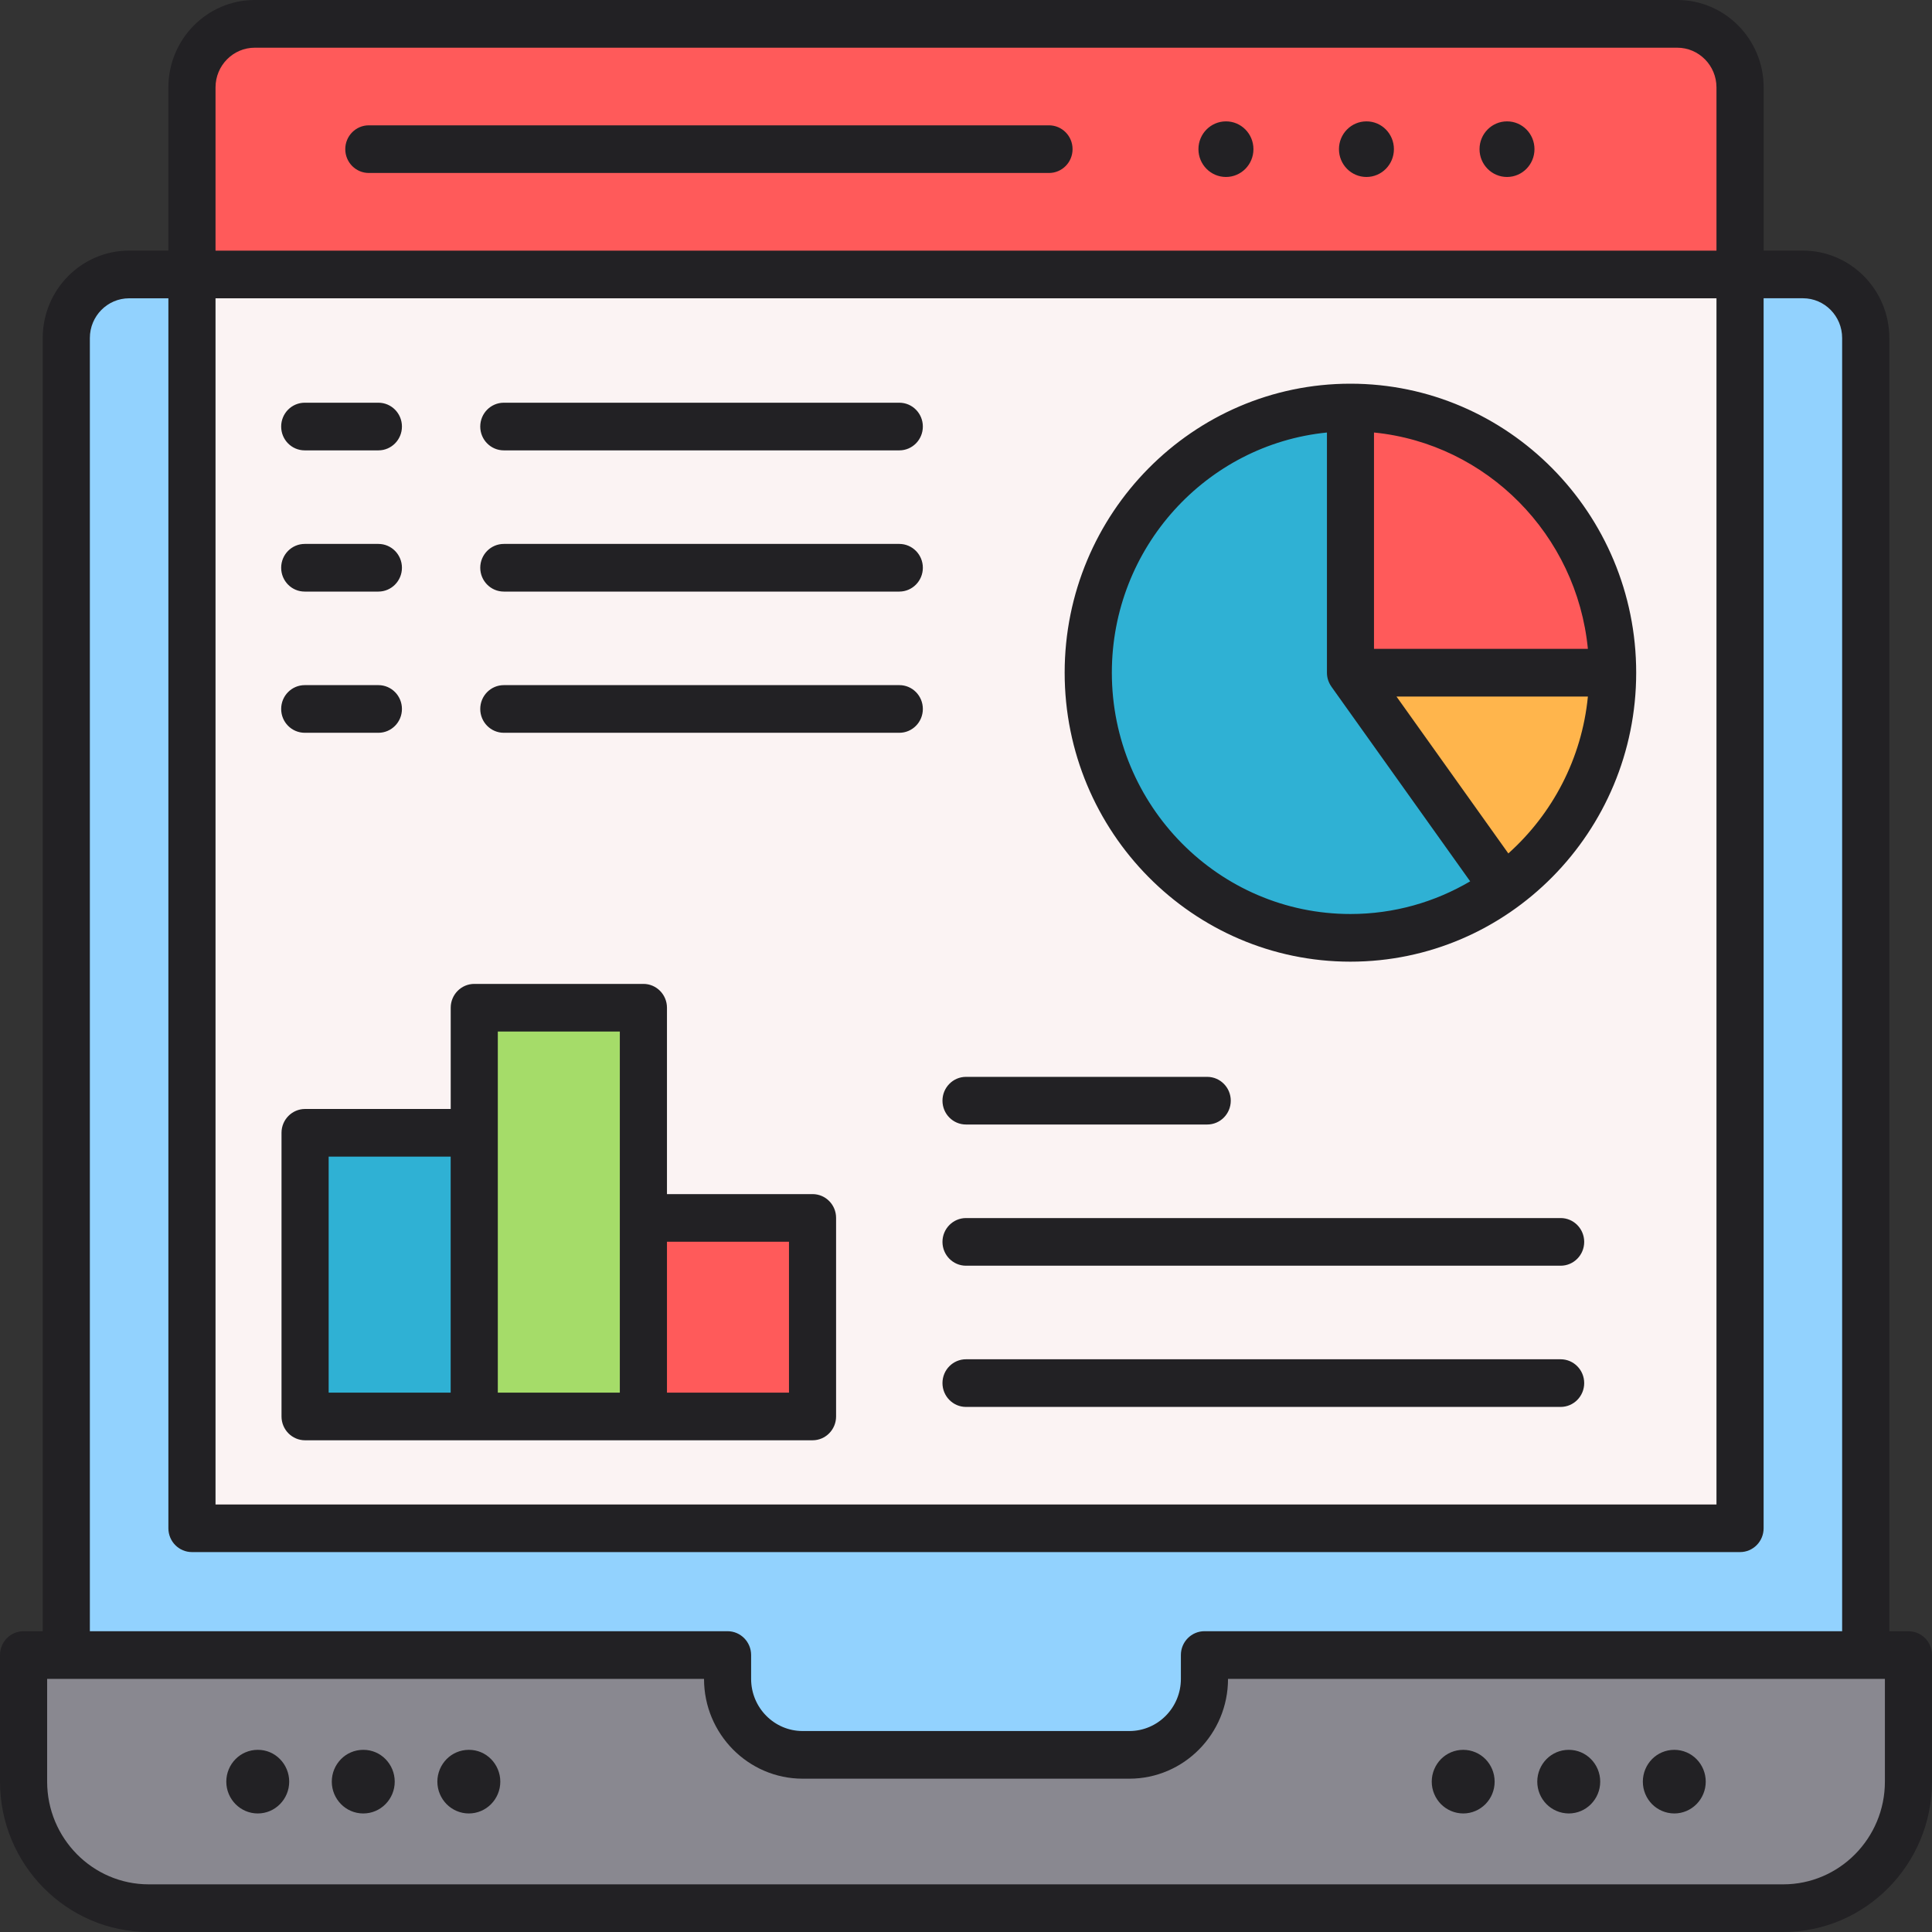
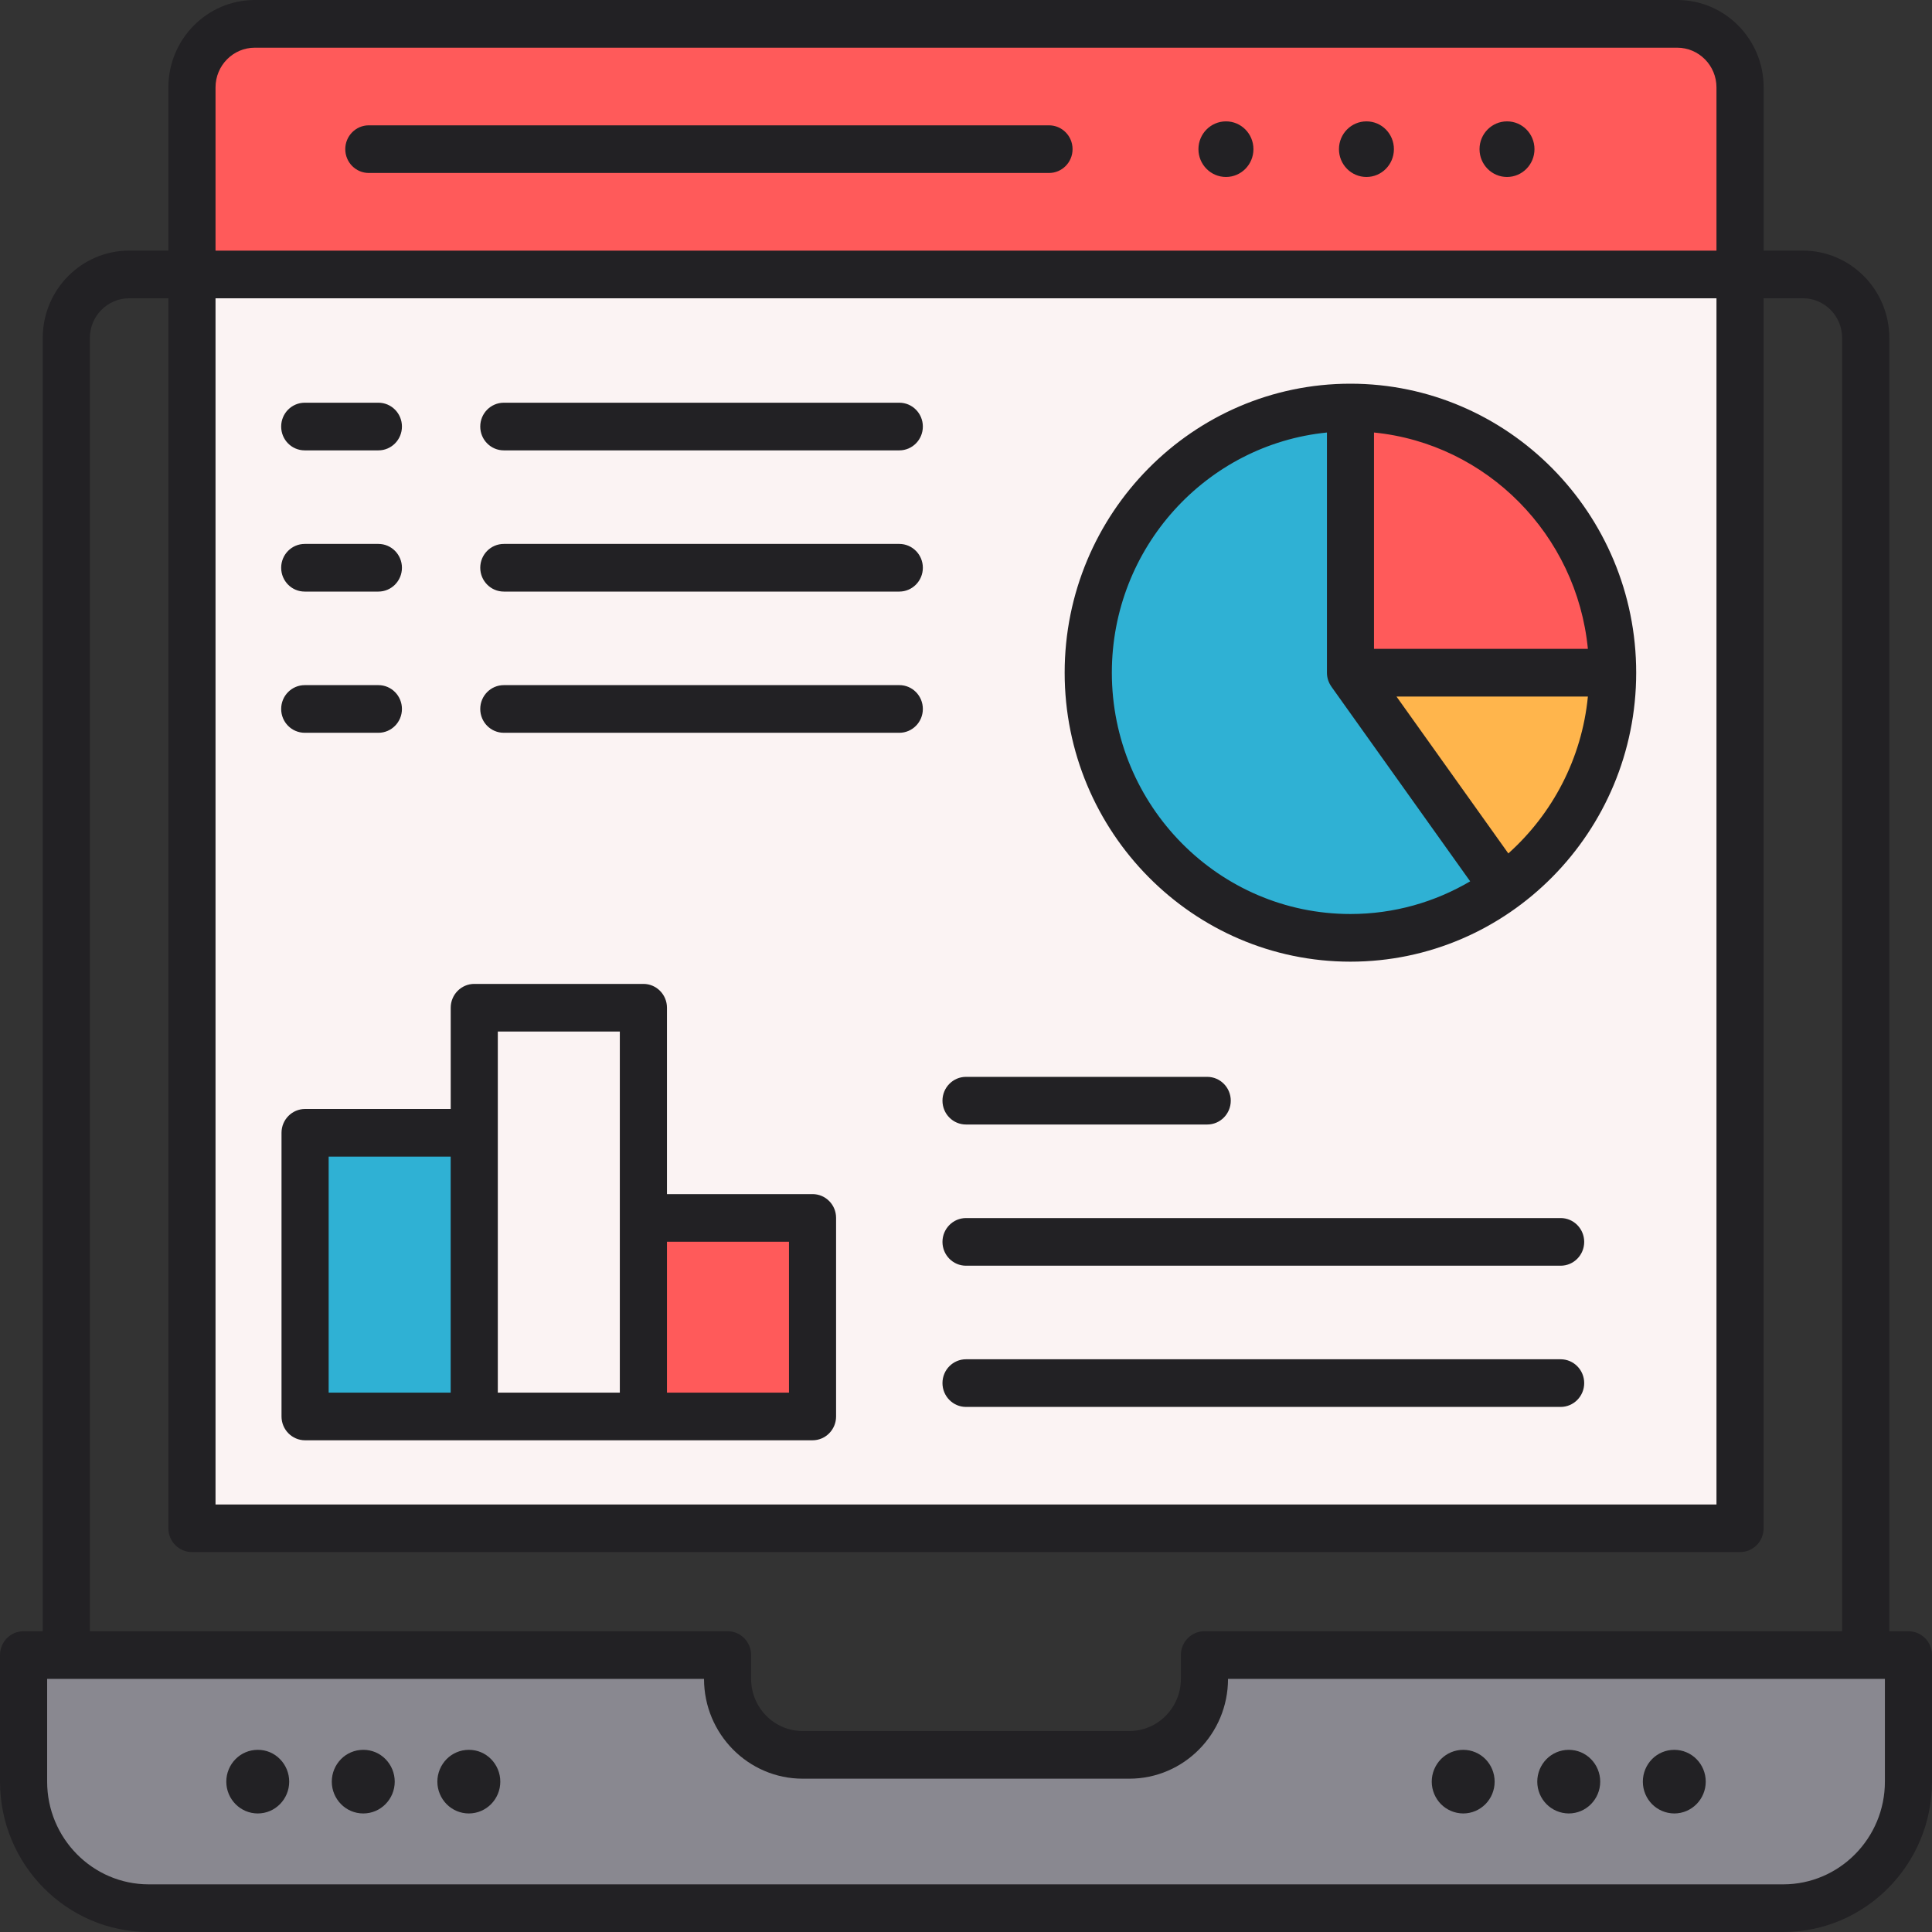
<svg xmlns="http://www.w3.org/2000/svg" width="45" height="45" viewBox="0 0 45 45" fill="none">
  <rect x="0" y="0" width="45" height="45" fill="#333333" stroke="none" />
-   <path fill-rule="evenodd" clip-rule="evenodd" d="M1.543 41.5V7.873C1.543 7.058 2.201 6.393 3.006 6.393H41.992C42.797 6.393 43.455 7.058 43.455 7.873V41.5H1.543Z" fill="#92D2FE" />
  <path fill-rule="evenodd" clip-rule="evenodd" d="M4.473 35.597H40.531V2.036C40.531 1.221 39.873 0.556 39.068 0.556H5.936C5.13 0.556 4.473 1.221 4.473 2.036V35.597Z" fill="#FBF3F3" />
  <path fill-rule="evenodd" clip-rule="evenodd" d="M40.531 6.392V2.036C40.531 1.221 39.873 0.556 39.068 0.556H5.936C5.13 0.556 4.473 1.221 4.473 2.036V6.392H40.531Z" fill="#FF5A5A" />
  <path fill-rule="evenodd" clip-rule="evenodd" d="M0.547 38.549H16.945V39.105C16.945 40.078 17.732 40.874 18.695 40.874H26.303C27.266 40.874 28.053 40.078 28.053 39.105V38.549H44.451V41.497C44.451 43.118 43.139 44.445 41.536 44.445H3.462C1.858 44.445 0.547 43.118 0.547 41.497V38.549Z" fill="#898890" />
  <path d="M33.801 21.367C36.918 20.06 38.397 16.446 37.105 13.294C35.814 10.142 32.24 8.646 29.123 9.953C26.007 11.259 24.528 14.873 25.82 18.025C27.111 21.177 30.685 22.673 33.801 21.367Z" fill="#2FB1D4" />
  <path fill-rule="evenodd" clip-rule="evenodd" d="M31.453 9.492C34.825 9.492 37.56 12.257 37.56 15.668H31.453V9.492Z" fill="#FF5A5A" />
-   <path fill-rule="evenodd" clip-rule="evenodd" d="M37.56 15.669C37.558 17.585 36.678 19.473 35.025 20.679L31.453 15.669H32.53H37.56Z" fill="#FFB54C" />
+   <path fill-rule="evenodd" clip-rule="evenodd" d="M37.56 15.669C37.558 17.585 36.678 19.473 35.025 20.679L31.453 15.669H32.53Z" fill="#FFB54C" />
  <path fill-rule="evenodd" clip-rule="evenodd" d="M14.984 28.368H18.924V32.991H14.984V28.368Z" fill="#FF5A5A" />
-   <path fill-rule="evenodd" clip-rule="evenodd" d="M11.047 23.472H14.986V32.991H11.047V23.472Z" fill="#A5DC69" />
  <path fill-rule="evenodd" clip-rule="evenodd" d="M7.105 26.387H11.045V32.993H7.105V26.387Z" fill="#2FB1D4" />
  <path fill-rule="evenodd" clip-rule="evenodd" d="M35.741 3.474C35.741 3.832 35.455 4.122 35.101 4.122C34.748 4.122 34.461 3.832 34.461 3.474C34.461 3.117 34.748 2.827 35.101 2.827C35.455 2.826 35.741 3.116 35.741 3.474ZM32.467 3.474C32.467 3.832 32.181 4.122 31.827 4.122C31.473 4.122 31.187 3.832 31.187 3.474C31.187 3.117 31.473 2.827 31.827 2.827C32.181 2.826 32.467 3.116 32.467 3.474ZM29.195 3.474C29.195 3.832 28.909 4.122 28.555 4.122C28.201 4.122 27.914 3.832 27.914 3.474C27.914 3.117 28.201 2.827 28.555 2.827C28.908 2.826 29.195 3.116 29.195 3.474ZM11.438 40.973C11.57 41.108 11.653 41.294 11.653 41.498C11.653 41.702 11.571 41.887 11.438 42.022C11.305 42.156 11.122 42.239 10.92 42.239C10.718 42.239 10.535 42.156 10.402 42.022C10.27 41.887 10.187 41.702 10.187 41.498C10.187 41.294 10.27 41.108 10.402 40.973C10.535 40.839 10.718 40.757 10.92 40.757C11.121 40.756 11.305 40.838 11.438 40.973ZM8.979 40.973C9.112 41.108 9.194 41.294 9.194 41.498C9.194 41.702 9.112 41.887 8.979 42.022C8.847 42.156 8.664 42.239 8.461 42.239C8.258 42.239 8.075 42.156 7.943 42.022C7.81 41.887 7.728 41.702 7.728 41.498C7.728 41.294 7.81 41.108 7.943 40.973C8.075 40.839 8.258 40.757 8.461 40.757C8.664 40.756 8.847 40.838 8.979 40.973ZM6.521 40.973C6.654 41.108 6.736 41.294 6.736 41.498C6.736 41.702 6.654 41.887 6.521 42.022C6.389 42.156 6.206 42.239 6.004 42.239C5.802 42.239 5.619 42.156 5.486 42.022C5.353 41.887 5.271 41.702 5.271 41.498C5.271 41.294 5.353 41.108 5.486 40.973C5.619 40.839 5.802 40.757 6.004 40.757C6.206 40.756 6.389 40.838 6.521 40.973ZM38.479 42.022C38.347 41.887 38.265 41.702 38.265 41.498C38.265 41.294 38.347 41.108 38.479 40.973C38.612 40.839 38.795 40.757 38.997 40.757C39.199 40.757 39.382 40.839 39.515 40.973C39.648 41.108 39.73 41.294 39.73 41.498C39.73 41.702 39.648 41.887 39.515 42.022C39.382 42.156 39.199 42.239 38.997 42.239C38.795 42.238 38.612 42.155 38.479 42.022ZM36.021 42.022C35.888 41.887 35.806 41.702 35.806 41.498C35.806 41.294 35.888 41.108 36.021 40.973C36.154 40.839 36.336 40.757 36.539 40.757C36.742 40.757 36.925 40.839 37.057 40.973C37.19 41.108 37.272 41.294 37.272 41.498C37.272 41.702 37.19 41.887 37.057 42.022C36.925 42.156 36.742 42.239 36.539 42.239C36.337 42.238 36.154 42.155 36.021 42.022ZM33.563 42.022C33.431 41.887 33.348 41.702 33.348 41.498C33.348 41.294 33.431 41.108 33.563 40.973C33.696 40.839 33.879 40.757 34.081 40.757C34.283 40.757 34.466 40.839 34.599 40.973C34.731 41.108 34.813 41.294 34.813 41.498C34.813 41.702 34.732 41.887 34.599 42.022C34.466 42.156 34.283 42.239 34.081 42.239C33.879 42.238 33.696 42.155 33.563 42.022ZM21.495 16.513C21.495 16.82 21.249 17.068 20.947 17.068H11.735C11.432 17.068 11.186 16.82 11.186 16.513C11.186 16.206 11.432 15.958 11.735 15.958H20.947C21.25 15.957 21.495 16.206 21.495 16.513ZM6.549 16.513C6.549 16.206 6.795 15.958 7.098 15.958H8.814C9.116 15.958 9.362 16.206 9.362 16.513C9.362 16.82 9.116 17.068 8.814 17.068H7.098C6.794 17.067 6.549 16.82 6.549 16.513ZM21.495 13.224C21.495 13.53 21.249 13.779 20.947 13.779H11.735C11.432 13.779 11.186 13.53 11.186 13.224C11.186 12.917 11.432 12.669 11.735 12.669H20.947C21.25 12.67 21.495 12.918 21.495 13.224ZM6.549 13.224C6.549 12.917 6.795 12.669 7.098 12.669H8.814C9.116 12.669 9.362 12.917 9.362 13.224C9.362 13.53 9.116 13.779 8.814 13.779H7.098C6.794 13.78 6.549 13.531 6.549 13.224ZM6.549 9.935C6.549 9.628 6.795 9.38 7.098 9.38H8.814C9.116 9.38 9.362 9.628 9.362 9.935C9.362 10.242 9.116 10.49 8.814 10.49H7.098C6.794 10.49 6.549 10.243 6.549 9.935ZM21.495 9.935C21.495 10.242 21.249 10.49 20.947 10.49H11.735C11.432 10.49 11.186 10.242 11.186 9.935C11.186 9.628 11.432 9.38 11.735 9.38H20.947C21.25 9.38 21.495 9.629 21.495 9.935ZM36.899 32.215C36.899 32.521 36.653 32.77 36.35 32.77H22.5C22.198 32.77 21.952 32.521 21.952 32.215C21.952 31.907 22.198 31.66 22.5 31.66H36.35C36.653 31.66 36.899 31.908 36.899 32.215ZM36.899 28.926C36.899 29.233 36.653 29.481 36.35 29.481H22.5C22.198 29.481 21.952 29.233 21.952 28.926C21.952 28.62 22.198 28.371 22.5 28.371H36.35C36.653 28.37 36.899 28.62 36.899 28.926ZM21.952 25.637C21.952 25.331 22.198 25.082 22.5 25.082H28.118C28.421 25.082 28.667 25.331 28.667 25.637C28.667 25.944 28.421 26.192 28.118 26.192H22.5C22.198 26.192 21.952 25.945 21.952 25.637ZM18.377 32.437H15.535V28.923H18.377V32.437ZM14.437 32.437H11.595V24.027H14.437V32.437ZM7.655 26.94H10.497V32.437H7.655V26.94ZM18.926 27.813H15.535V23.472C15.535 23.166 15.289 22.917 14.987 22.917H11.047C10.744 22.917 10.498 23.166 10.498 23.472V25.83H7.106C6.803 25.83 6.557 26.079 6.557 26.385V32.992C6.557 33.298 6.803 33.547 7.106 33.547H18.925C19.229 33.547 19.474 33.298 19.474 32.992V28.368C19.475 28.061 19.229 27.813 18.926 27.813ZM24.982 3.474C24.982 3.781 24.736 4.029 24.433 4.029H8.59C8.288 4.029 8.042 3.781 8.042 3.474C8.042 3.168 8.288 2.919 8.59 2.919H24.433C24.736 2.919 24.982 3.167 24.982 3.474ZM35.132 19.878L32.527 16.224H36.985C36.844 17.673 36.154 18.963 35.132 19.878ZM25.897 15.668C25.897 18.768 28.39 21.289 31.455 21.289C32.47 21.289 33.422 21.011 34.243 20.528L31.01 15.992H31.011C30.946 15.901 30.907 15.789 30.907 15.668V10.074C28.097 10.355 25.897 12.756 25.897 15.668ZM36.985 15.113H32.003V10.074C34.631 10.336 36.726 12.456 36.985 15.113ZM31.454 8.937C27.784 8.937 24.798 11.957 24.798 15.668C24.798 19.38 27.784 22.399 31.454 22.399C35.124 22.399 38.11 19.38 38.11 15.668C38.11 11.958 35.124 8.937 31.454 8.937ZM43.903 41.497V39.104H28.603V39.105C28.603 40.386 27.572 41.429 26.305 41.429H18.696C17.429 41.429 16.398 40.386 16.398 39.105V39.104H1.098V41.497C1.098 42.816 2.159 43.89 3.464 43.89H41.536C42.841 43.89 43.903 42.816 43.903 41.497ZM2.093 7.873V37.994H16.946C17.248 37.994 17.495 38.242 17.495 38.549V39.105C17.495 39.775 18.033 40.319 18.695 40.319H26.305C26.967 40.319 27.505 39.775 27.505 39.105V38.549C27.505 38.242 27.752 37.994 28.054 37.994H42.907V7.873C42.907 7.362 42.498 6.947 41.993 6.947H41.078V35.596C41.078 35.903 40.832 36.151 40.529 36.151H4.471C4.168 36.151 3.922 35.903 3.922 35.596V6.948H3.007C2.503 6.948 2.093 7.363 2.093 7.873ZM5.02 6.948V35.042H39.98V6.948H5.02ZM5.02 2.036V5.838H39.98V2.036C39.98 1.526 39.57 1.111 39.066 1.111H5.934C5.43 1.111 5.02 1.526 5.02 2.036ZM44.452 37.995H44.006V7.873C44.006 6.75 43.103 5.837 41.993 5.837H41.079V2.035C41.079 0.913 40.176 0 39.067 0H5.934C4.825 0 3.922 0.913 3.922 2.035V5.837H3.007C1.898 5.837 0.995 6.75 0.995 7.873V37.994H0.549C0.246 37.994 0 38.242 0 38.549V41.497C0 43.428 1.554 45 3.464 45H41.536C43.446 45 45 43.428 45 41.497V38.549C45.001 38.242 44.755 37.995 44.452 37.995Z" fill="#222124" />
</svg>